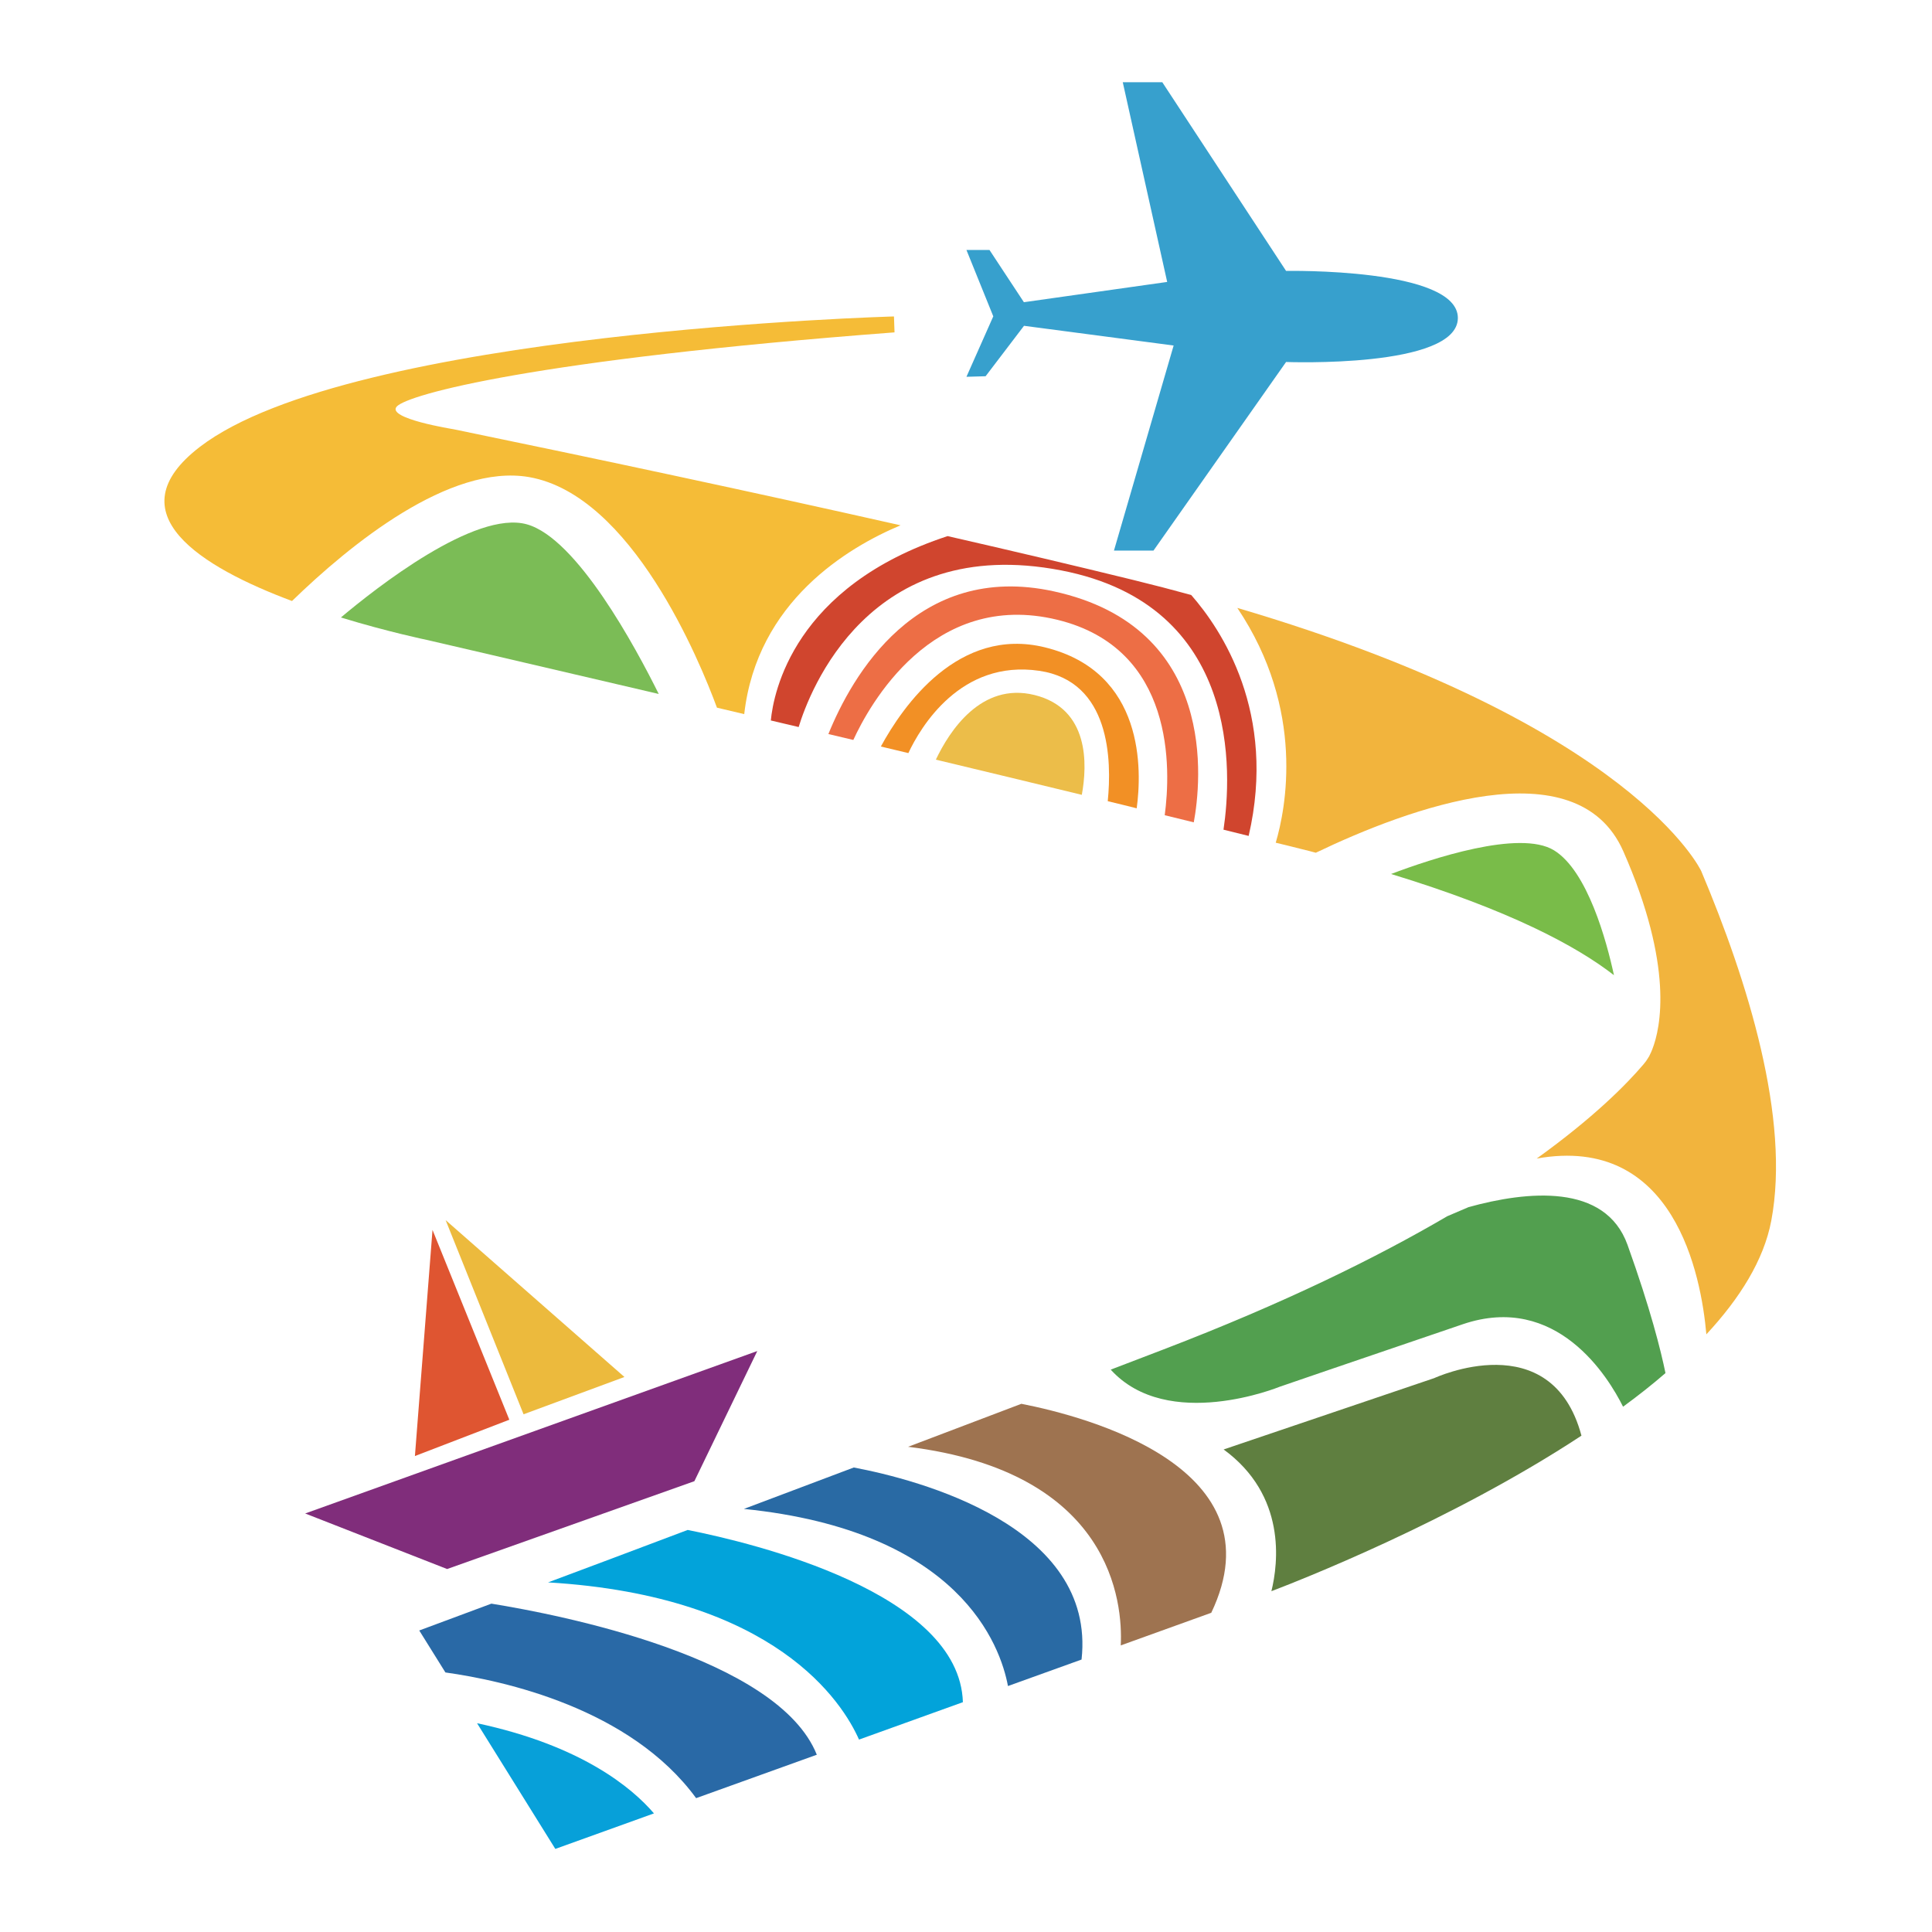
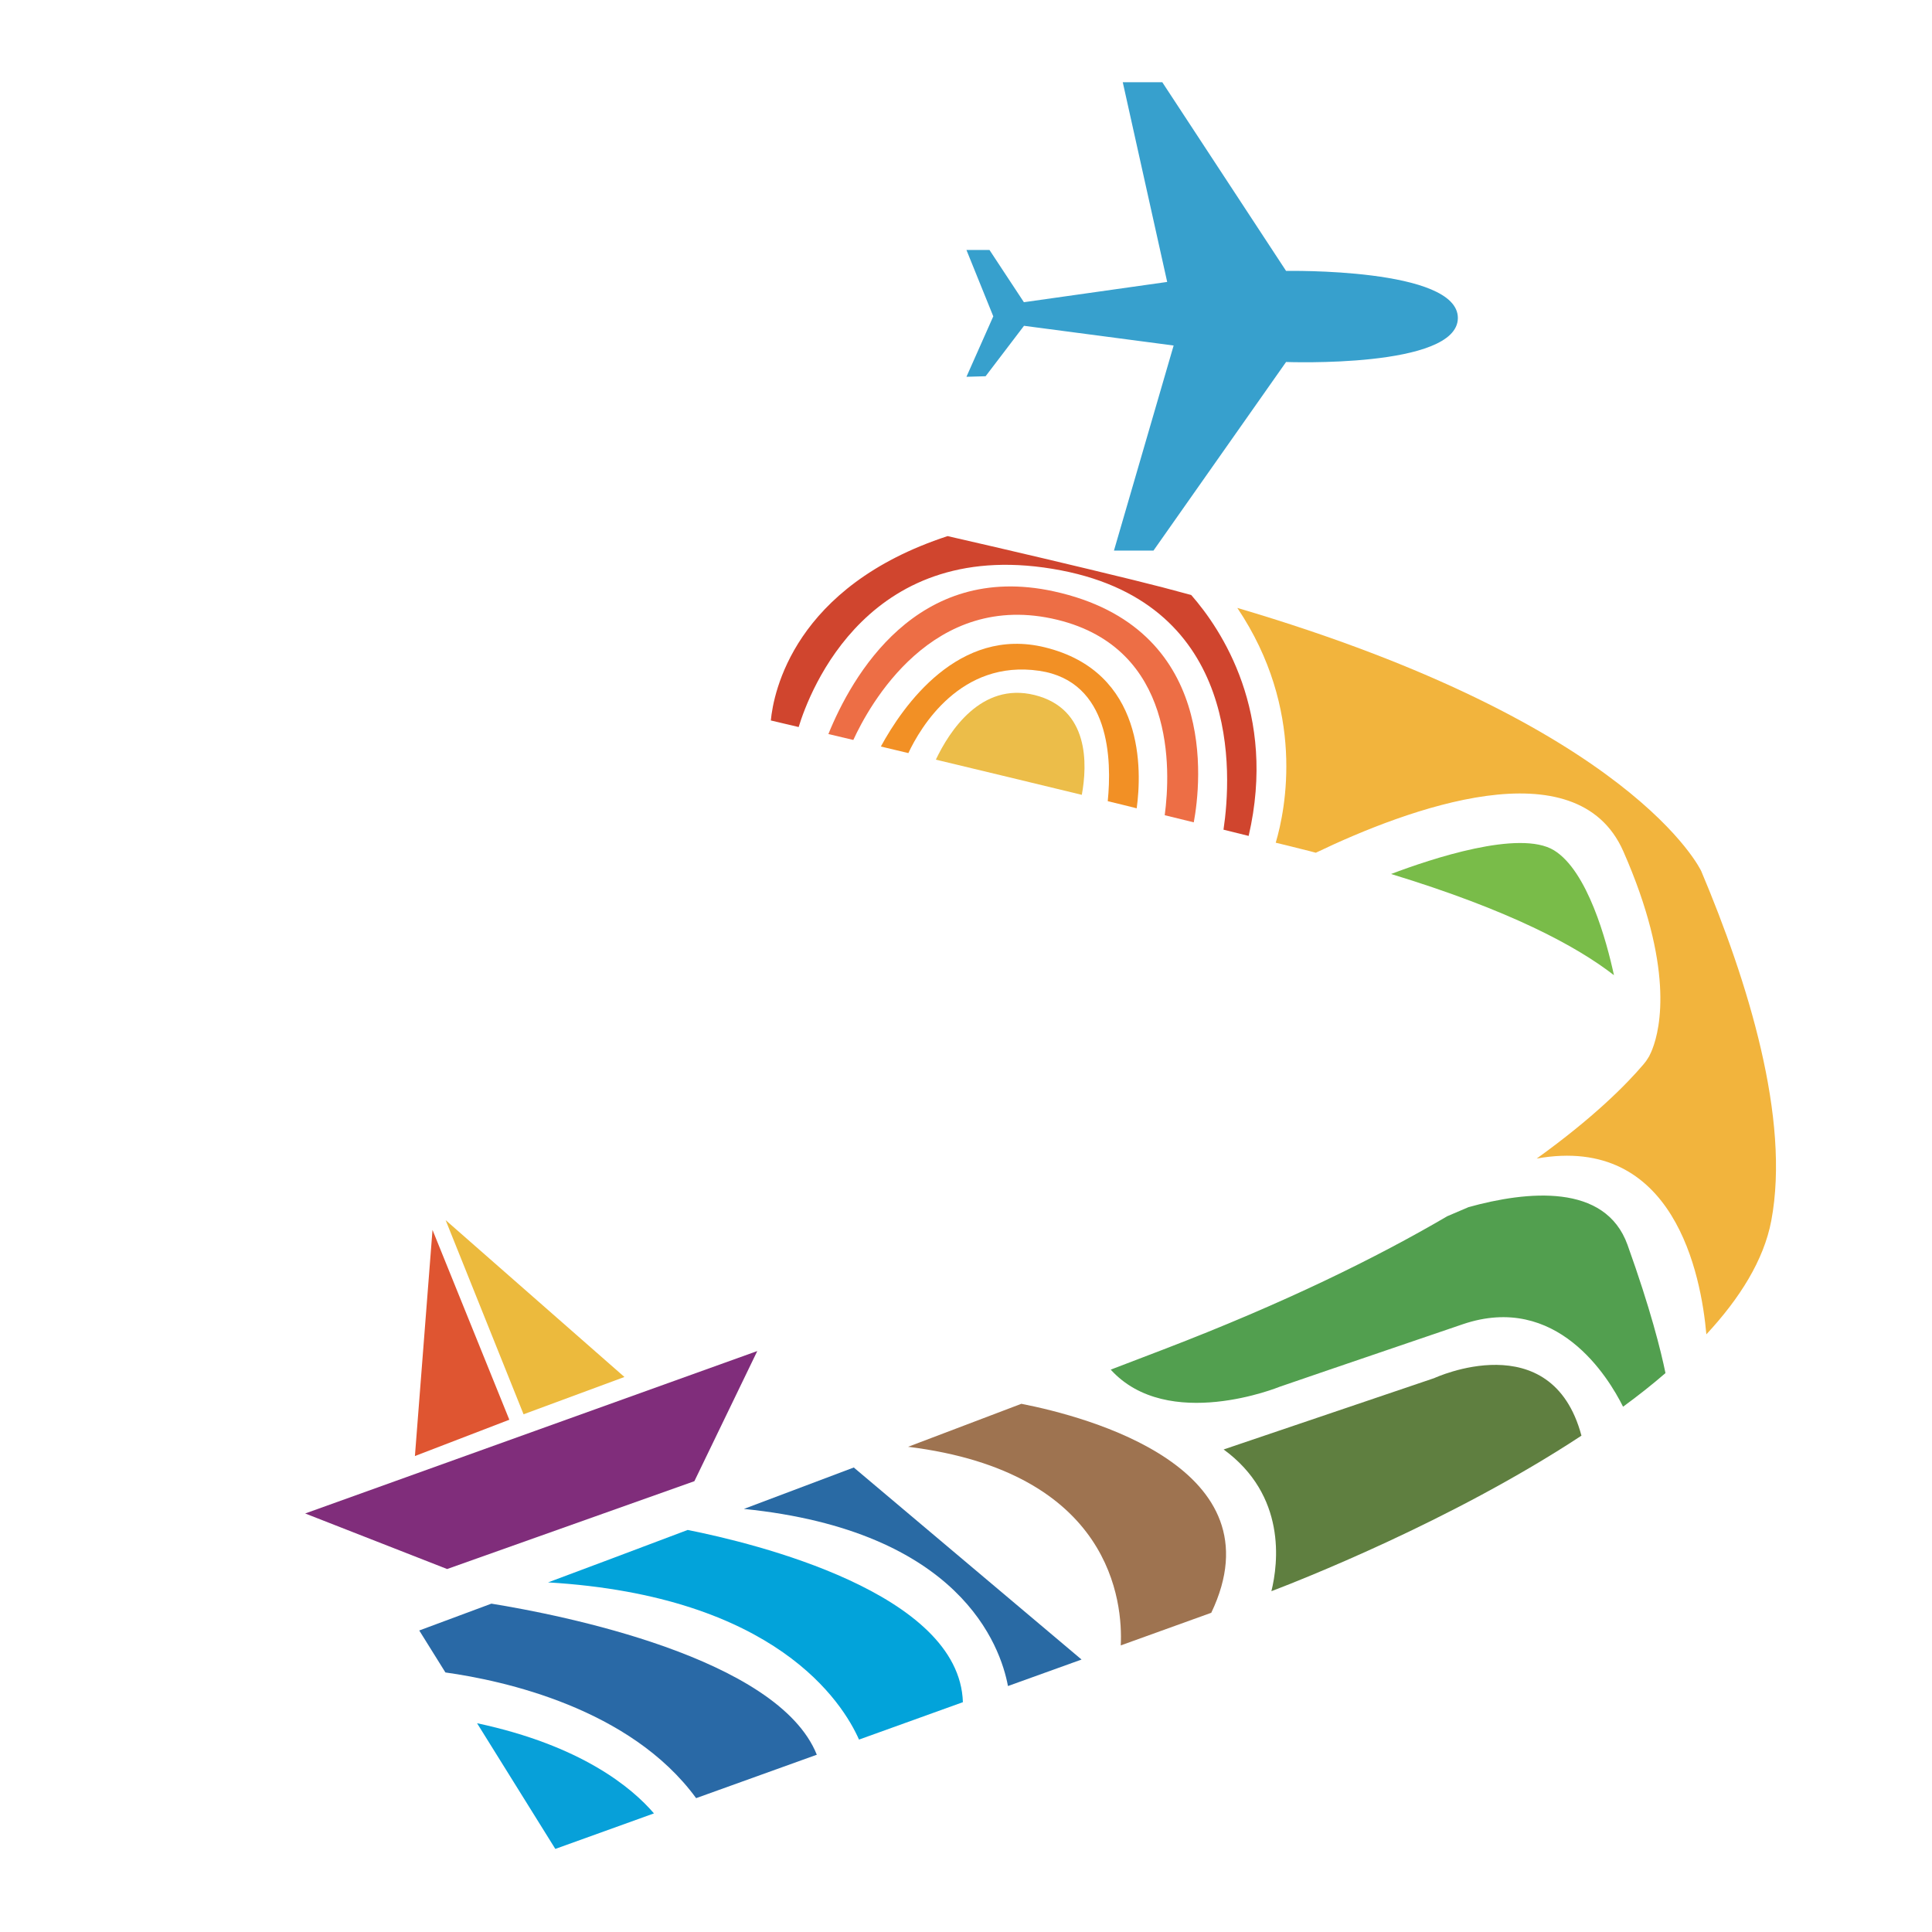
<svg xmlns="http://www.w3.org/2000/svg" width="512" height="512" viewBox="0 0 512 512" fill="none">
-   <path d="M174.574 183.91C138.195 175.384 113.058 169.572 113.058 169.572C113.058 169.572 102.909 167.477 90.34 163.641C99.634 155.823 125.892 135.141 139.612 138.947C152.918 142.635 168.525 171.725 174.574 183.91Z" fill="#7BBC56" />
-   <path d="M238.652 139.212C224.667 145.083 200.622 159.392 197.229 189.25C194.78 188.66 192.39 188.099 190 187.539C185.457 175.236 167.46 131.216 140.228 126.437C119.192 122.778 92.756 144.345 77.385 159.274C53.398 150.305 30.002 136.025 52.985 118.412C92.933 87.787 236.911 83.863 236.911 83.863L237.059 88.082C141.378 95.34 108.246 104.515 105.177 107.702C102.138 110.888 120.195 113.75 120.195 113.75C157.989 121.539 199.265 130.331 238.652 139.212Z" fill="#F5BC37" />
  <path d="M286.69 210.64C273.767 207.513 260.756 204.356 248.011 201.317C251.61 193.735 260.019 180.724 274.121 184.176C288.755 187.775 288.165 202.674 286.69 210.64Z" fill="#ECBD49" />
  <path d="M301.236 214.21C298.698 213.561 296.131 212.942 293.565 212.322C294.656 201.494 294.273 180.547 275.42 177.773C254.531 174.705 243.91 192.791 240.724 199.576C238.275 198.986 235.855 198.396 233.436 197.836C239.307 187.038 254.03 165.942 276.895 171.548C303.507 178.068 302.593 204.297 301.236 214.21Z" fill="#F29025" />
  <path d="M316.363 217.928C313.796 217.308 311.229 216.659 308.663 216.04C310.285 203.943 311.465 171.902 280.251 164.261C247.029 156.147 230.242 187.155 226.141 196.095C223.928 195.564 221.715 195.063 219.532 194.531C225.698 179.337 242.84 148.771 279.247 156.708C322.913 166.237 318.31 207.395 316.363 217.928Z" fill="#ED6E45" />
  <path d="M330.906 221.527C328.694 220.966 326.481 220.435 324.239 219.875C326.422 205.3 329.048 160.395 281.222 151.161C230.269 141.336 214.514 183.29 211.653 192.672C209.145 192.082 206.696 191.492 204.277 190.932C204.985 183.526 210.384 155.409 251.129 142.073C268.152 145.968 284.704 149.862 300.341 153.698C305.651 154.996 310.755 156.324 315.683 157.681C323.708 166.827 338.459 188.925 330.906 221.527Z" fill="#D0452E" />
  <path d="M427.715 258.436C417.802 250.736 400.159 241.236 368.649 231.618C379.3 227.576 402.726 219.787 411.813 225.333C420.723 230.792 425.768 249.408 427.715 258.436Z" fill="#79BC49" />
  <path d="M173.307 480.57L147.167 489.982L126.426 456.672C154.1 462.573 167.495 473.784 173.307 480.57Z" fill="#07A0D9" />
  <path d="M216.464 465.022L184.482 476.528C167.045 452.689 133.47 445.372 118.04 443.218L111.106 432.095C111.106 432.095 117.951 429.558 130.225 424.985C148.488 427.935 206.138 439.206 216.464 465.022Z" fill="#2969A6" />
  <path d="M255.176 451.096L227.649 461.009C223.341 451.273 205.668 422.949 145.245 419.35C155.63 415.485 168.081 410.794 182.242 405.453C199.886 408.964 254.29 422.093 255.176 451.096Z" fill="#02A3DA" />
-   <path d="M286.623 439.796L267.121 446.818C265.144 436.226 254.494 405.69 197.138 399.878C206.314 396.426 216.05 392.738 226.258 388.902C243.253 392.118 290.547 404.362 286.623 439.796Z" fill="#296AA4" />
+   <path d="M286.623 439.796L267.121 446.818C265.144 436.226 254.494 405.69 197.138 399.878C206.314 396.426 216.05 392.738 226.258 388.902Z" fill="#296AA4" />
  <path d="M320.998 427.404L297.012 436.049C297.572 424.719 294.71 390.111 240.66 383.414C250.307 379.756 260.309 375.95 270.665 372.026H270.694C288.279 375.478 339.35 389.02 320.998 427.404Z" fill="#9E7350" />
  <path d="M336.934 421.681C338.763 414.246 340.946 396.307 324.277 384.122L380.098 365.211C380.098 365.211 411.165 350.783 419.102 380.464C384.405 403.3 343.513 419.173 336.934 421.681Z" fill="#5F7F40" />
  <path d="M441.368 363.883C437.828 366.951 434.051 369.931 430.127 372.793C426.233 364.974 412.572 342.492 387.671 350.93C357.725 361.109 339.108 367.512 339.108 367.512C339.108 367.512 309.486 379.638 294.351 362.968C298.954 361.227 303.615 359.428 308.306 357.628C340.259 345.384 364.806 333.287 383.541 322.312C385.429 321.515 387.317 320.719 389.205 319.893C404.695 315.615 425.407 313.49 431.307 329.894C437.415 346.918 440.158 357.982 441.368 363.883Z" fill="#529F4F" />
  <path d="M469.404 323.522C467.427 333.936 461.084 344.056 452.203 353.615C450.817 337.86 443.677 300.538 407.24 307.029C422.139 296.319 430.872 287.557 435.563 282.039C436.035 281.508 436.419 280.948 436.773 280.358C436.773 280.358 436.802 280.328 436.802 280.299C436.832 280.269 436.862 280.21 436.921 280.122C437.009 280.004 437.098 279.827 437.186 279.62C437.275 279.443 437.363 279.266 437.452 279.06C437.481 279.001 437.511 278.942 437.54 278.883C437.658 278.617 437.776 278.352 437.894 278.027C440.077 272.421 443.647 256.135 430.194 225.599C417.861 197.6 373.015 214.328 348.704 225.982C347.495 225.658 346.256 225.333 345.016 225.038C342.715 224.448 340.414 223.888 338.083 223.327C340.679 214.535 346.079 188.159 327.904 161.104C432.967 192.083 450.846 230.851 450.846 230.851C463.179 260.089 474.508 296.467 469.404 323.522Z" fill="#F2B43D" />
  <path d="M80.872 401.087L200.687 358.041L184.017 392.531L118.49 415.809L80.872 401.087Z" fill="#802D7B" />
  <path d="M114.619 325.941L134.977 376.245L109.957 385.863L114.619 325.941Z" fill="#DF5531" />
  <path d="M118.096 323.344L138.748 374.799L165.479 364.915L118.096 323.344Z" fill="#ECBA3D" />
  <path d="M271.343 80.087L309.315 74.717L297.543 21.787H308.016L340.824 71.796C340.824 71.796 386.437 70.911 386.349 84.306C386.231 97.671 340.824 95.93 340.824 95.93L305.686 145.909H295.212L311.026 91.564L271.373 86.341L261.194 99.707L256.119 99.854L263.23 83.834L256.119 66.249H262.227L271.343 80.087Z" fill="#37A0CD" />
</svg>